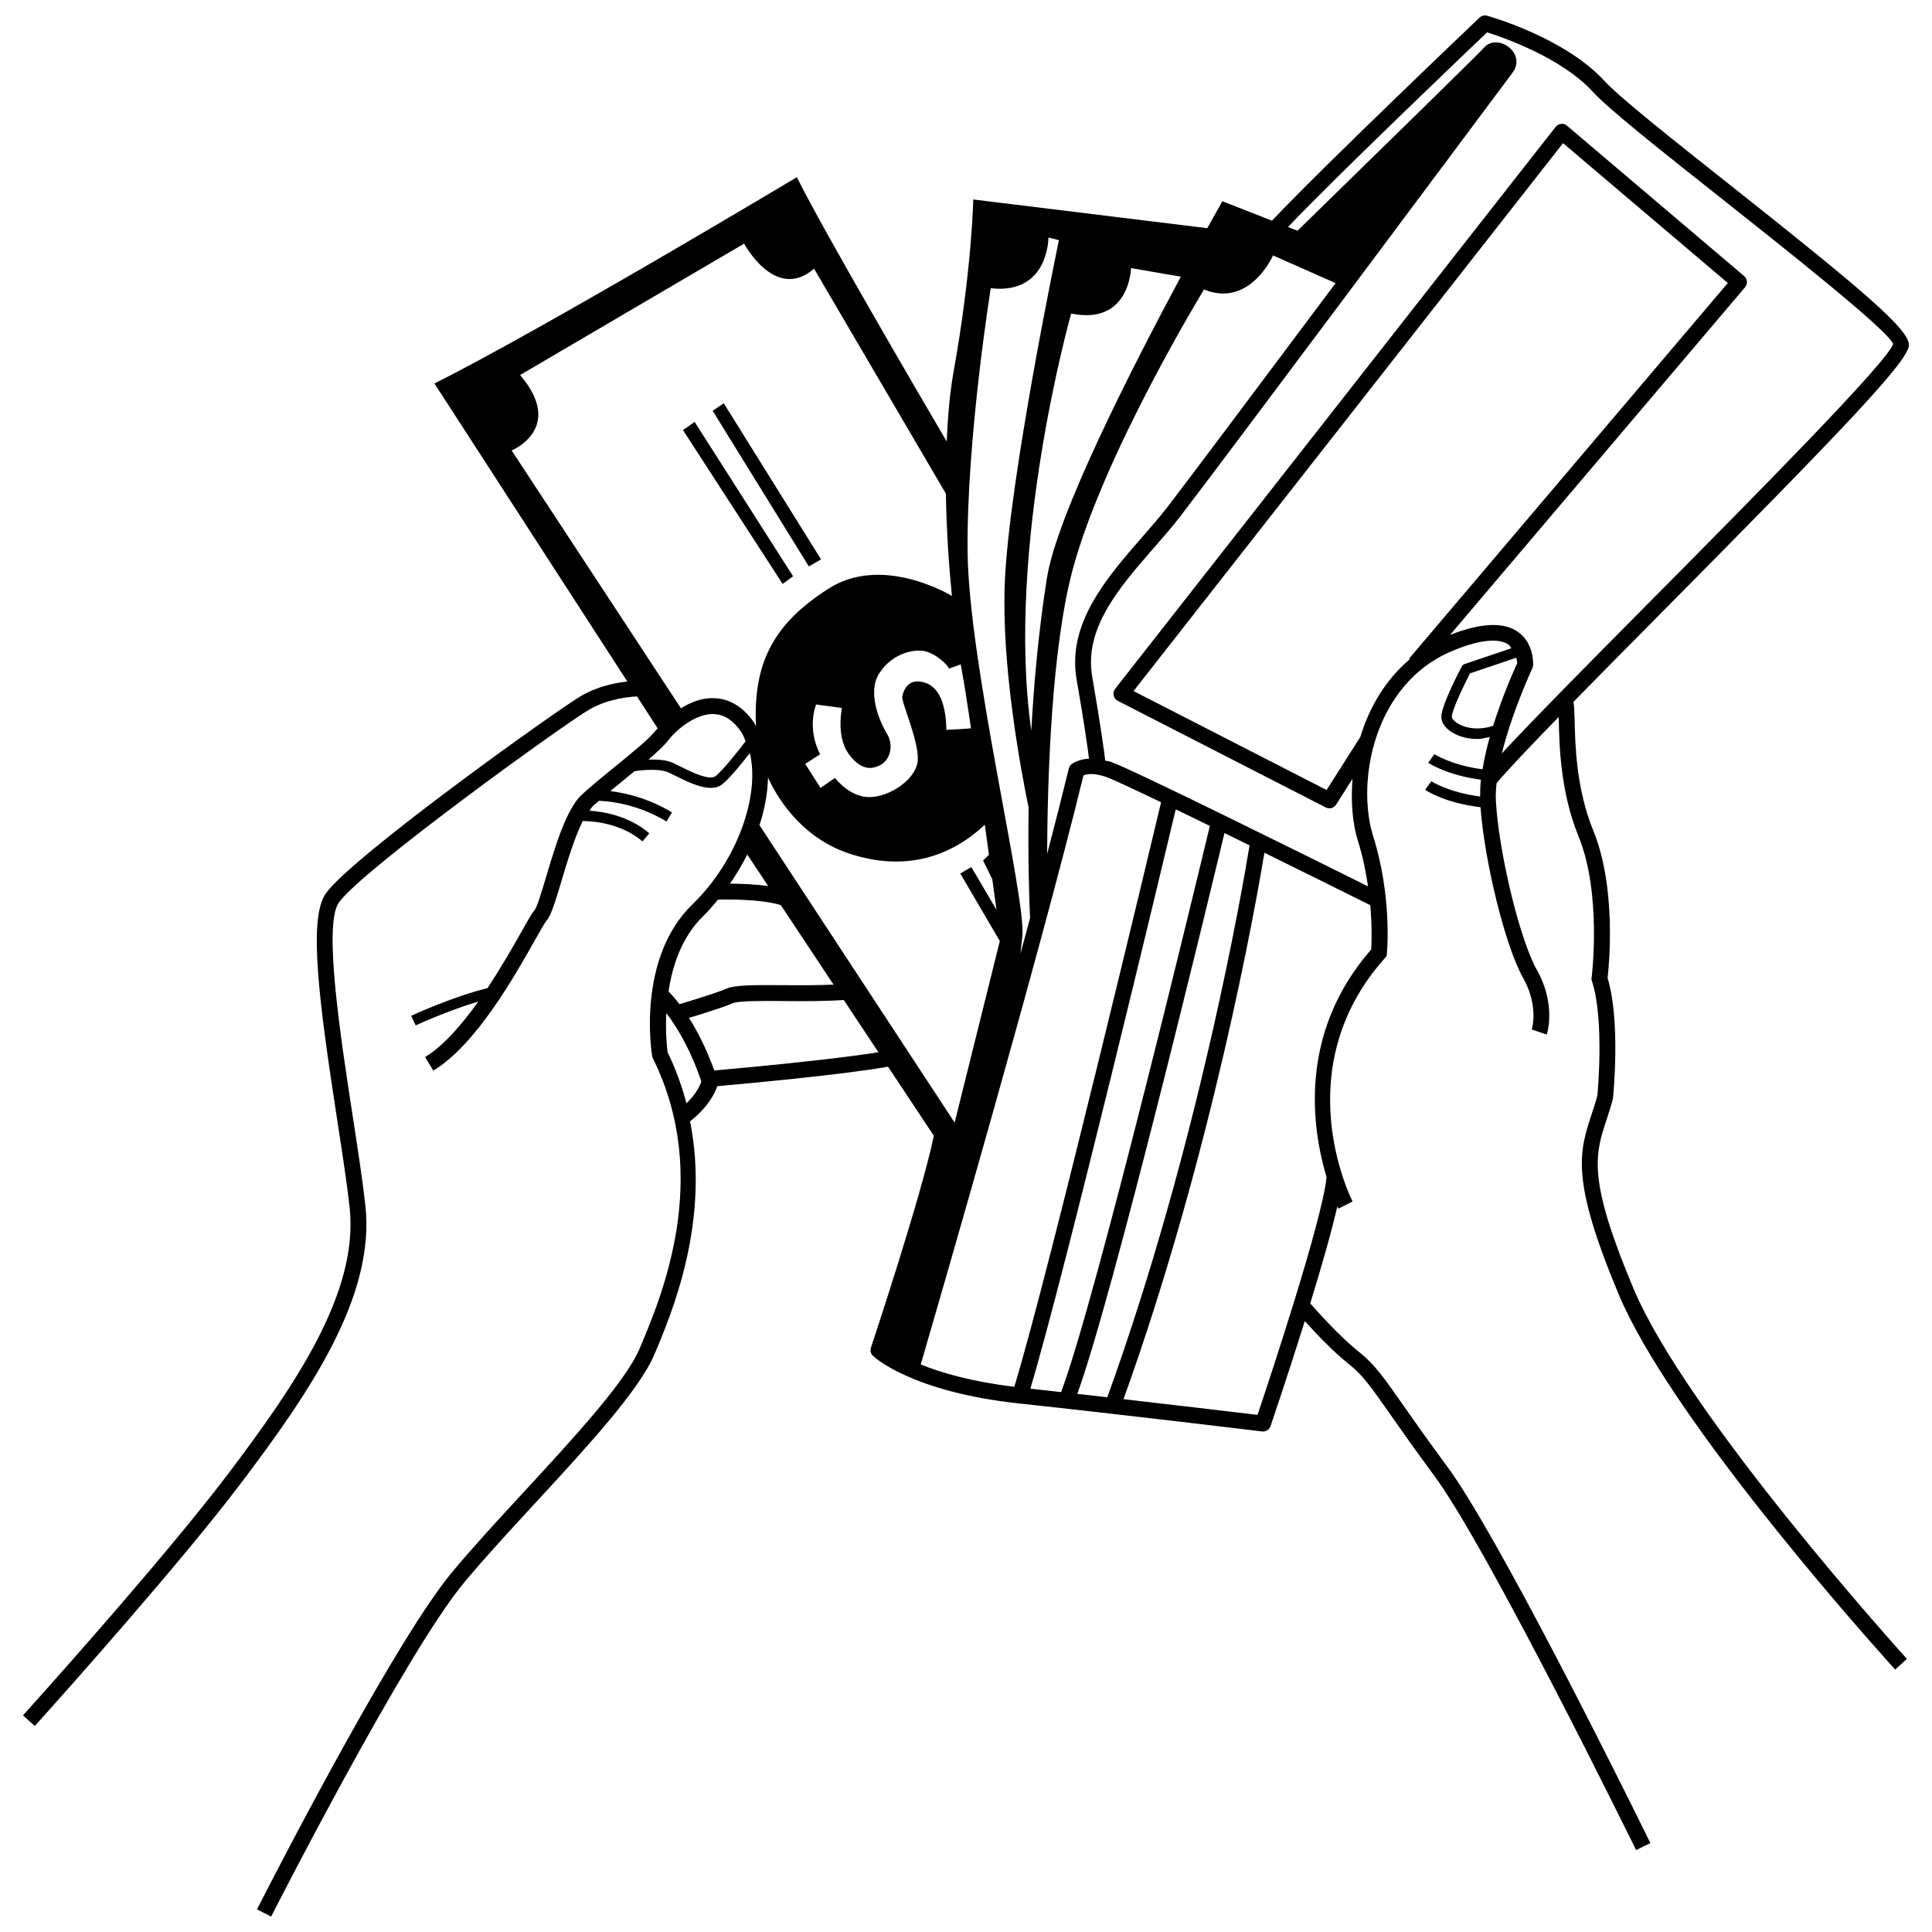
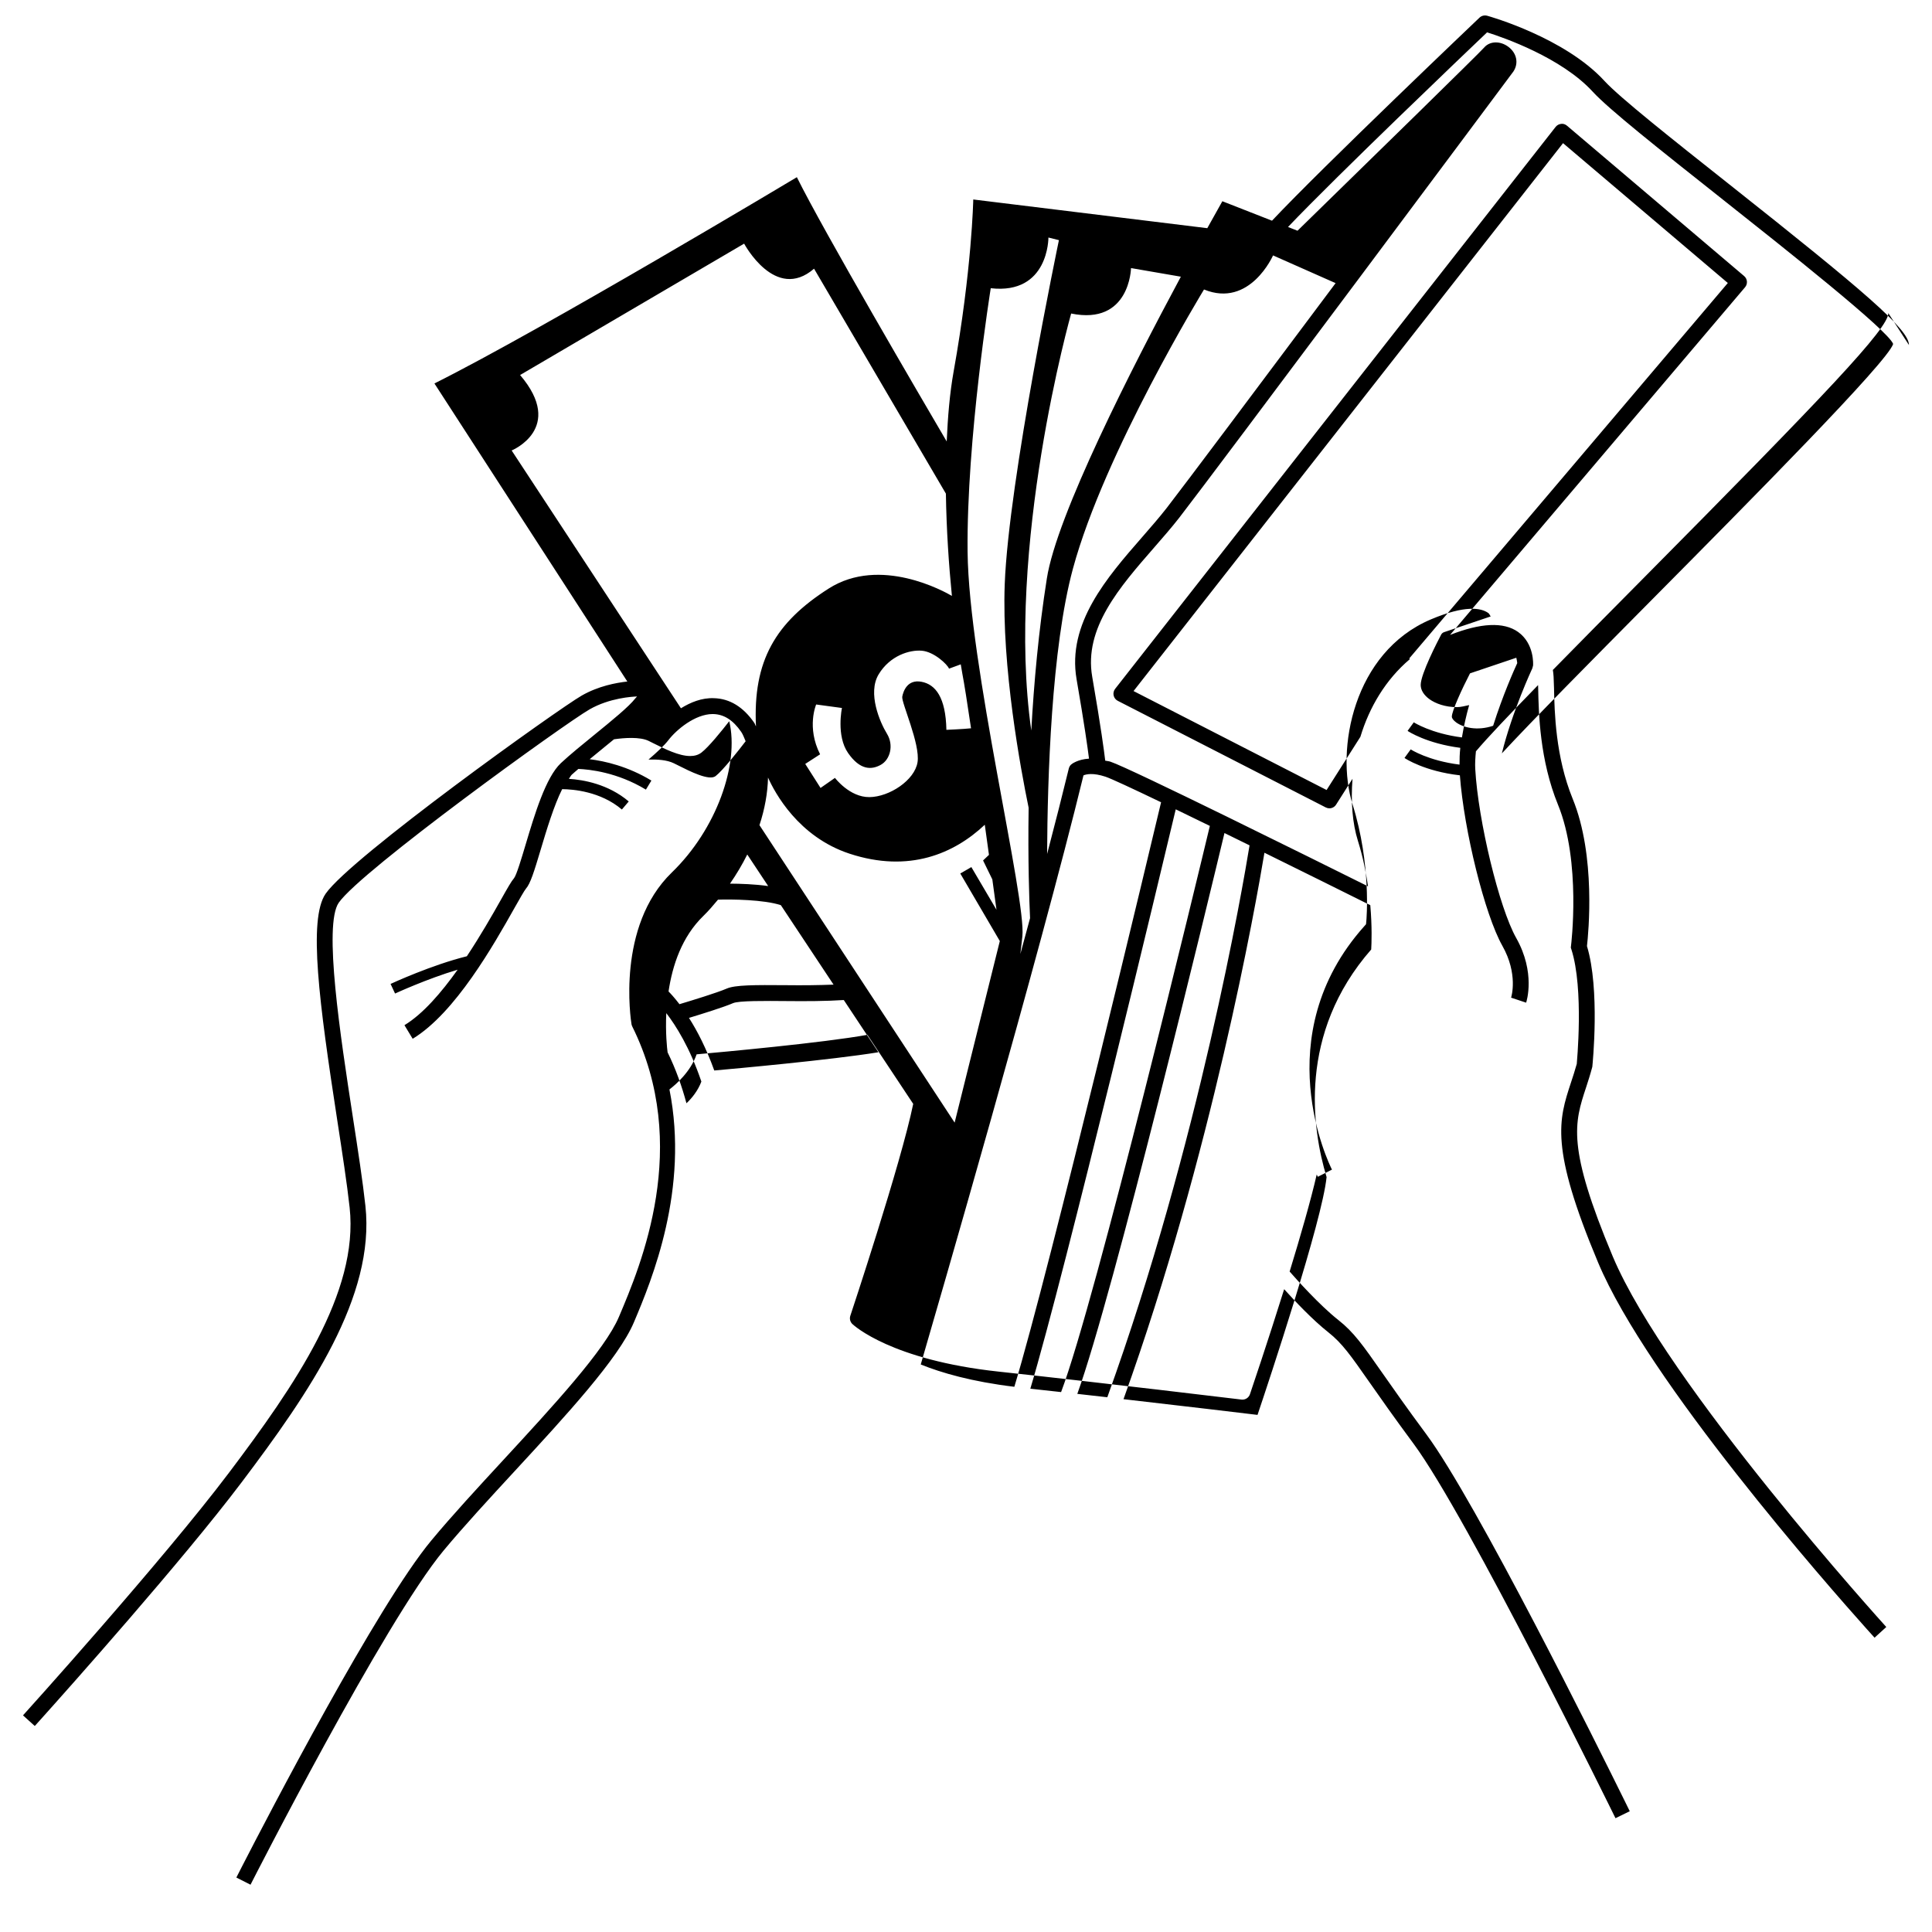
<svg xmlns="http://www.w3.org/2000/svg" width="800px" height="800px" version="1.1" viewBox="144 144 512 512">
  <defs>
    <clipPath id="a">
      <path d="m150 148.09h500v503.81h-500z" />
    </clipPath>
  </defs>
-   <path d="m361.59 292.25-25.789-41.383-2.934 2.008 25.48 41.227z" />
-   <path d="m354.18 296.73-26.094-40.918-3.09 2.16 26.406 40.766z" />
  <g clip-path="url(#a)">
-     <path d="m649.89 235.43c0-4.164-11.875-14.273-47.562-42.535-14.965-11.848-29.098-23.047-33.133-27.449-10.473-11.422-30.25-17.047-31.086-17.277-0.738-0.184-1.473-0.008-2.019 0.5-0.414 0.398-41.465 39.438-54.996 53.816l-13.156-5.156s-1.512 2.664-3.992 7.141l-62.02-7.606s-0.348 18.531-5.211 45.629c-1.02 5.684-1.543 12.016-1.828 18.5-6.785-11.562-32.621-55.719-39.711-70.035 0 0-67.016 40.148-96.047 54.664l51.121 78.988c-3 0.336-7.66 1.191-12.09 3.727-6.094 3.484-61.184 42.863-67.863 52.508-4.672 6.758-1.68 29.094 3.062 59.91 1.344 8.738 2.617 16.996 3.301 23.277 2.445 22.492-14.477 47.062-32.016 70.309-17.57 23.285-54.176 63.844-54.547 64.246l3.121 2.82c0.043-0.047 0.629-0.699 1.598-1.777 7.223-8.047 37.59-42.098 53.184-62.758 18.055-23.914 35.453-49.273 32.84-73.293-0.691-6.375-1.965-14.676-3.32-23.465-3.309-21.512-7.84-50.98-3.754-56.879 5.875-8.492 60.062-47.582 66.484-51.246 5.293-3.031 11.297-3.371 12.574-3.414l5.465 8.445c-0.137 0.168-0.375 0.387-0.492 0.543-1.645 2.144-6.285 5.926-10.781 9.582-3.191 2.594-6.484 5.273-8.91 7.535-4.019 3.754-6.981 13.676-9.363 21.648-1.066 3.582-2.402 8.039-3.055 8.848-0.684 0.773-1.637 2.453-3.562 5.863-2.117 3.758-5.258 9.27-8.941 14.824-9.297 2.297-19.75 7.117-20.215 7.332l1.191 2.547c0.098-0.047 8.398-3.879 16.582-6.316-4.305 6.047-9.176 11.719-14.094 14.703l2.18 3.602c11.301-6.856 21.492-24.922 26.961-34.633 1.301-2.293 2.637-4.672 3.062-5.156 1.18-1.344 2.152-4.492 3.926-10.418 1.535-5.148 3.492-11.617 5.664-15.945 2.805 0.027 10.129 0.562 15.828 5.394l1.816-2.137c-5.434-4.609-12.02-5.742-15.863-5.992 0.254-0.324 0.5-0.848 0.758-1.09 0.504-0.469 1.176-1.023 1.758-1.535 2.945 0.121 10.312 0.887 17.898 5.481l1.453-2.398c-6.285-3.809-12.383-5.168-16.359-5.656 1.289-1.066 2.617-2.156 3.941-3.234 0.855-0.695 1.68-1.371 2.508-2.047 2.699-0.395 6.898-0.699 9.184 0.426l1.164 0.582c3.148 1.57 6.863 3.426 9.836 3.426 1.125 0 2.144-0.266 2.984-0.91 1.934-1.484 5.387-5.766 7.375-8.32 2.715 11.387-3.406 28.672-15.215 40.09-14.746 14.266-10.863 39.133-10.691 40.188 0.035 0.207 0.098 0.402 0.191 0.598 15.711 31.641 2.289 63.281-3.527 76.992-3.691 8.727-17.387 23.566-30.625 37.914-6.719 7.281-13.664 14.801-19.078 21.328-14.316 17.215-43.316 73.035-50.176 86.395-0.785 1.527-1.352 2.641-1.5 2.934l3.754 1.902c0.348-0.691 35.508-69.719 51.16-88.547 5.356-6.438 12.258-13.918 18.938-21.156 13.484-14.613 27.434-29.73 31.496-39.324 4.836-11.406 14.68-35.297 9.426-61.73 1.703-1.305 5.59-4.656 7.203-9.301 6.648-0.59 33.535-3.051 45.258-5.172l12.141 18.305c-3.227 15.758-16.531 55.738-16.664 56.148-0.262 0.773-0.047 1.625 0.539 2.191 0.41 0.383 10.34 9.555 38.75 12.609 27.695 2.981 64 7.367 64.363 7.41 0.09 0.008 0.172 0.016 0.254 0.016 0.891 0 1.699-0.562 1.992-1.426 0.355-1.051 4.644-13.68 9.07-27.84 2.727 3.023 7.5 8.109 11.73 11.445 3.629 2.863 5.898 6.102 10.863 13.203 2.816 4.019 6.465 9.238 11.676 16.273 14.312 19.312 53.145 98.477 53.535 99.27l3.781-1.848c-0.141-0.289-0.652-1.324-1.312-2.668-6.856-13.91-39.359-79.367-52.621-97.258-5.184-6.992-8.812-12.176-11.609-16.176-5.211-7.453-7.59-10.848-11.711-14.094-4.969-3.918-11.164-10.859-12.883-12.824 2.859-9.316 5.578-18.758 7.18-25.719 0.164 0.355 0.273 0.586 0.285 0.609l3.754-1.902c-0.727-1.43-17.449-35.398 8.566-64.508l0.457-0.512 0.07-0.691c0.055-0.609 1.371-15.113-3.637-31.094-4.555-14.5 0.211-40.289 20.738-49 9.109-3.856 13.309-3.066 15.219-1.711 0.348 0.246 0.406 0.617 0.656 0.918l-12.352 4.164c-0.344 0.117-0.629 0.355-0.793 0.68-0.902 1.711-5.41 10.41-5.41 13.312 0 1.355 0.836 2.707 2.348 3.793 1.57 1.125 4.137 2.09 7.246 2.09 1.012 0 2.144-0.312 3.25-0.543-0.809 2.844-1.445 5.727-1.918 8.57-8.191-1.059-12.715-3.977-12.758-4.008l-1.645 2.273c0.211 0.156 5.09 3.34 13.973 4.492-0.172 1.547-0.215 3.012-0.203 4.449-8.316-1.043-12.898-4.008-12.941-4.039l-1.645 2.273c0.215 0.16 5.316 3.535 14.676 4.602 1.09 14.605 6.586 36.887 11.258 45.176 4.234 7.5 2.391 13.504 2.316 13.746l3.984 1.328c0.109-0.32 2.555-7.945-2.629-17.141-4.5-7.981-10.082-31.004-10.855-44.789-0.082-1.453 0.016-3.047 0.18-4.68 2.945-3.492 8.836-9.711 16.473-17.551 0.008 0.289 0.016 0.551 0.023 0.836 0.137 6.637 0.398 18.984 5.258 30.879 6.191 15.148 3.473 37.168 3.445 37.387l-0.055 0.465 0.145 0.445c3.398 10.527 1.41 30.375 1.438 30.375v-0.008c-0.5 1.793-1.027 3.41-1.535 4.938-3.273 9.957-5.637 17.156 7.184 47.707 13.168 31.387 60.82 85.535 71.211 97.141 1.039 1.164 1.836 2.047 2.055 2.285l3.109-2.836c-0.582-0.637-58.289-64.355-72.5-98.223-12.211-29.098-10.164-35.332-7.062-44.762 0.52-1.59 1.066-3.262 1.656-5.465 0.082-0.844 2.066-20.52-1.418-31.996 0.391-3.43 2.398-23.938-3.789-39.043-4.562-11.176-4.816-23.02-4.945-29.379-0.055-2.477-0.133-3.766-0.309-4.754 7.066-7.215 15.152-15.379 23.5-23.801 49.078-49.535 65.406-66.699 65.406-70.766zm-151.94-16.395c-19.953 26.688-40.172 53.672-44.754 59.574-1.957 2.512-4.199 5.074-6.5 7.719-9.355 10.727-19.957 22.875-17.387 37.707 2.035 11.746 2.926 18.113 3.289 21.012-2.973 0.184-4.566 1.387-4.789 1.609-0.273 0.273-0.465 0.625-0.562 1-1.625 6.703-3.586 14.402-5.75 22.664 0.09-19.844 1.133-54.535 6.836-75.598 8.34-30.805 34.742-74.004 34.742-74.004 12.16 4.981 18.297-9.031 18.297-9.031zm-68.453 294.36c9.516-26.113 34.945-131.69 39-148.63 2.188 1.07 4.406 2.16 6.648 3.262-1.719 10.551-13.438 79.156-37.695 146.26-2.648-0.297-5.285-0.594-7.953-0.895zm-4.297-0.48c-2.769-0.309-5.473-0.602-8.152-0.895 9.262-30.891 35.031-138.81 38.535-153.54 2.832 1.367 5.883 2.856 9.039 4.394-2.875 12.023-30.215 125.73-39.422 150.04zm-12.391-1.402c-11.297-1.363-19.332-3.699-24.801-5.914 4.086-14.031 31.508-108.42 43.125-156.12 0.754-0.32 2.562-0.727 5.836 0.355 1.492 0.5 7.094 3.106 14.73 6.773-1.883 7.926-29.527 124.03-38.891 154.91zm-86.227-97.762c3.609-1.094 9.238-2.852 11.68-3.906 1.52-0.672 8.535-0.602 14.156-0.555 5.059 0.055 10.539 0.035 15.195-0.273l9.18 13.84c-12.609 2.047-38.262 4.367-43.504 4.832-2.148-5.961-4.551-10.57-6.707-13.938zm18.684-51.078c1.41-4.273 2.172-8.527 2.269-12.613 1.777 3.973 8.02 15.707 21.613 20.176 15.762 5.18 27.723-0.027 35.832-7.672 0.371 2.656 0.738 5.312 1.105 7.981l-1.559 1.484 2.453 5.023c0.375 2.742 0.742 5.422 1.102 8.047l-6.66-11.312-2.934 1.699 10.477 17.902-11.973 48.117zm-12.086-33.648c-3.207-0.125-6.172 1.094-8.723 2.676l-44.863-68.32s14.285-5.867 2.238-19.996l59.371-34.82s8.262 15.52 18.531 6.641l34.938 59.613c0.148 9.617 0.781 18.953 1.594 27.105-1.918-1.129-18.98-10.684-32.668-1.945-14.086 8.988-20.098 19.141-19.254 36.516-0.18-0.289-0.25-0.641-0.441-0.922-2.93-4.246-6.531-6.445-10.723-6.547zm84.125 8.582c-6.926-48.66 10.562-110.52 10.562-110.52 15.574 3.184 15.867-12.043 15.867-12.043l13.207 2.281c-12.918 24.039-32.93 63.238-35.52 80.02-2.176 13.789-3.422 27.625-4.117 40.258zm4.539-130.66 2.781 0.695s-13.32 63.695-14.359 91.141c-0.836 21.977 4.262 49.254 6.332 59.27-0.211 14.051 0.168 24.766 0.379 29.266-0.844 3.137-1.695 6.285-2.57 9.492l0.531-4.648c1.082-9.883-14.207-72.109-14.516-101.91-0.309-29.801 6.137-69.871 6.137-69.871 15.402 1.738 15.285-13.43 15.285-13.43zm-34.684 139.03c-0.754 4.805-7.469 9.207-12.738 9.266s-9.148-5.094-9.148-5.094l-3.82 2.664-4.055-6.367 3.938-2.547c-3.648-7.18-1.043-13.203-1.043-13.203l6.832 0.926s-1.562 7.356 1.621 11.93 6.195 4.516 8.688 3.125c2.488-1.391 3.473-5.211 1.621-8.223-1.852-3.012-5.211-10.77-2.199-15.75 3.012-4.981 8.223-6.543 11.465-6.254 3.242 0.289 6.773 3.648 7.18 4.75l3.113-1.141c0.141 0.801 0.293 1.82 0.418 2.473 0.484 2.469 1.309 7.734 2.305 14.473-1.91 0.211-6.531 0.41-6.531 0.41-0.172-8.629-2.894-12.043-6.602-12.738-3.707-0.695-4.805 2.434-5.094 3.938-0.293 1.5 4.805 12.559 4.051 17.363zm-39.582 32.836c-3.547-0.504-7.383-0.625-10.121-0.641 1.703-2.461 3.238-5.031 4.578-7.723zm-13.938-29.141c-1.699 1.32-6.809-1.266-9.855-2.801l-1.191-0.59c-1.855-0.914-4.391-1.055-6.738-0.988 2.293-1.973 4.215-3.762 5.285-5.156 2.062-2.699 7.039-6.91 11.738-6.91 0.07 0 0.129 0.008 0.191 0.008 2.809 0.07 5.219 1.617 7.363 4.727 0.504 0.73 0.793 1.637 1.168 2.473-1.871 2.461-6.062 7.773-7.961 9.238zm-3.207 37.023c1.348-1.305 2.602-2.785 3.844-4.277 3.434-0.129 12.223-0.02 16.66 1.461l13.965 21.055c-3.988 0.16-8.32 0.199-12.441 0.148-8.672-0.074-13.641-0.062-15.875 0.902-2.531 1.098-9.219 3.144-12.52 4.133-1.336-1.738-2.367-2.848-2.894-3.371 1.023-6.856 3.496-14.477 9.262-20.051zm-9.859 25.793c2.496 3.223 6.281 9.184 9.297 18.137-0.891 2.387-2.484 4.379-3.953 5.75-1.199-4.461-2.773-8.969-4.996-13.496-0.148-1.094-0.594-5.172-0.348-10.391zm186.81-16.863c-19.5 22.293-15.668 47.551-11.824 60.316-1.164 11.621-15.32 54.164-18.301 63.02-4.828-0.582-19.328-2.312-35.516-4.168 23.348-64.914 35.039-130.91 37.348-144.81 10.105 4.977 20.176 9.973 28.051 13.898 0.5 5.746 0.34 10.148 0.242 11.746zm-2.852-56.383-8.969 14.117-51.16-26.223 113.82-145.2 43.668 37.059-84.43 99.504 0.188 0.16c-6.504 5.508-10.777 12.836-13.121 20.578zm25.398-3.773c-0.816-0.59-1.18-1.184-1.18-1.512 0-1.562 2.738-7.492 4.82-11.512l12.273-4.137c0.102 0.527 0.238 1.133 0.246 1.418-0.824 1.781-3.883 8.637-6.394 16.613-4.301 1.441-7.949 0.434-9.766-0.871zm20.152-14.355 0.199-0.746c0.02-0.238 0.375-5.781-3.965-8.891-3.84-2.731-9.953-2.402-18.039 0.785l78.18-92.137c0.754-0.891 0.645-2.211-0.238-2.965l-46.938-39.84c-0.438-0.371-1.008-0.59-1.574-0.492-0.57 0.062-1.09 0.348-1.445 0.793l-116.74 148.93c-0.383 0.5-0.535 1.137-0.398 1.754 0.137 0.609 0.535 1.137 1.094 1.418l55.129 28.258c0.309 0.156 0.629 0.234 0.957 0.234 0.699 0 1.375-0.348 1.773-0.973l4.356-6.859c-0.48 6.027-0.031 11.801 1.438 16.477 1.312 4.191 2.129 8.27 2.672 12.031-14.426-7.176-62.961-31.27-68.254-33.031-0.535-0.18-0.902-0.156-1.391-0.277-0.27-2.309-1.113-8.758-3.449-22.246-2.234-12.863 7.246-23.723 16.41-34.23 2.356-2.707 4.648-5.328 6.648-7.894 9.621-12.391 87.711-117.11 88.566-118.27 1.438-2.18 0.891-4.863-1.336-6.535-2.184-1.629-4.945-1.539-6.418 0.191-1.297 1.492-30.086 29.645-49.465 48.547l-2.519-0.988c13.156-13.801 46.832-45.945 52.758-51.586 4.289 1.348 19.691 6.672 27.996 15.73 4.254 4.644 17.859 15.422 33.621 27.902 17.805 14.102 44.723 35.422 46 38.953-1.5 4.789-37.758 41.367-64.227 68.066-15.941 16.086-31.059 31.355-39.473 40.43 2.75-11.152 8.004-22.383 8.074-22.539z" />
+     <path d="m649.89 235.43c0-4.164-11.875-14.273-47.562-42.535-14.965-11.848-29.098-23.047-33.133-27.449-10.473-11.422-30.25-17.047-31.086-17.277-0.738-0.184-1.473-0.008-2.019 0.5-0.414 0.398-41.465 39.438-54.996 53.816l-13.156-5.156s-1.512 2.664-3.992 7.141l-62.02-7.606s-0.348 18.531-5.211 45.629c-1.02 5.684-1.543 12.016-1.828 18.5-6.785-11.562-32.621-55.719-39.711-70.035 0 0-67.016 40.148-96.047 54.664l51.121 78.988c-3 0.336-7.66 1.191-12.09 3.727-6.094 3.484-61.184 42.863-67.863 52.508-4.672 6.758-1.68 29.094 3.062 59.91 1.344 8.738 2.617 16.996 3.301 23.277 2.445 22.492-14.477 47.062-32.016 70.309-17.57 23.285-54.176 63.844-54.547 64.246l3.121 2.82c0.043-0.047 0.629-0.699 1.598-1.777 7.223-8.047 37.59-42.098 53.184-62.758 18.055-23.914 35.453-49.273 32.84-73.293-0.691-6.375-1.965-14.676-3.32-23.465-3.309-21.512-7.84-50.98-3.754-56.879 5.875-8.492 60.062-47.582 66.484-51.246 5.293-3.031 11.297-3.371 12.574-3.414c-0.137 0.168-0.375 0.387-0.492 0.543-1.645 2.144-6.285 5.926-10.781 9.582-3.191 2.594-6.484 5.273-8.91 7.535-4.019 3.754-6.981 13.676-9.363 21.648-1.066 3.582-2.402 8.039-3.055 8.848-0.684 0.773-1.637 2.453-3.562 5.863-2.117 3.758-5.258 9.27-8.941 14.824-9.297 2.297-19.75 7.117-20.215 7.332l1.191 2.547c0.098-0.047 8.398-3.879 16.582-6.316-4.305 6.047-9.176 11.719-14.094 14.703l2.18 3.602c11.301-6.856 21.492-24.922 26.961-34.633 1.301-2.293 2.637-4.672 3.062-5.156 1.18-1.344 2.152-4.492 3.926-10.418 1.535-5.148 3.492-11.617 5.664-15.945 2.805 0.027 10.129 0.562 15.828 5.394l1.816-2.137c-5.434-4.609-12.02-5.742-15.863-5.992 0.254-0.324 0.5-0.848 0.758-1.09 0.504-0.469 1.176-1.023 1.758-1.535 2.945 0.121 10.312 0.887 17.898 5.481l1.453-2.398c-6.285-3.809-12.383-5.168-16.359-5.656 1.289-1.066 2.617-2.156 3.941-3.234 0.855-0.695 1.68-1.371 2.508-2.047 2.699-0.395 6.898-0.699 9.184 0.426l1.164 0.582c3.148 1.57 6.863 3.426 9.836 3.426 1.125 0 2.144-0.266 2.984-0.91 1.934-1.484 5.387-5.766 7.375-8.32 2.715 11.387-3.406 28.672-15.215 40.09-14.746 14.266-10.863 39.133-10.691 40.188 0.035 0.207 0.098 0.402 0.191 0.598 15.711 31.641 2.289 63.281-3.527 76.992-3.691 8.727-17.387 23.566-30.625 37.914-6.719 7.281-13.664 14.801-19.078 21.328-14.316 17.215-43.316 73.035-50.176 86.395-0.785 1.527-1.352 2.641-1.5 2.934l3.754 1.902c0.348-0.691 35.508-69.719 51.16-88.547 5.356-6.438 12.258-13.918 18.938-21.156 13.484-14.613 27.434-29.73 31.496-39.324 4.836-11.406 14.68-35.297 9.426-61.73 1.703-1.305 5.59-4.656 7.203-9.301 6.648-0.59 33.535-3.051 45.258-5.172l12.141 18.305c-3.227 15.758-16.531 55.738-16.664 56.148-0.262 0.773-0.047 1.625 0.539 2.191 0.41 0.383 10.34 9.555 38.75 12.609 27.695 2.981 64 7.367 64.363 7.41 0.09 0.008 0.172 0.016 0.254 0.016 0.891 0 1.699-0.562 1.992-1.426 0.355-1.051 4.644-13.68 9.07-27.84 2.727 3.023 7.5 8.109 11.73 11.445 3.629 2.863 5.898 6.102 10.863 13.203 2.816 4.019 6.465 9.238 11.676 16.273 14.312 19.312 53.145 98.477 53.535 99.27l3.781-1.848c-0.141-0.289-0.652-1.324-1.312-2.668-6.856-13.91-39.359-79.367-52.621-97.258-5.184-6.992-8.812-12.176-11.609-16.176-5.211-7.453-7.59-10.848-11.711-14.094-4.969-3.918-11.164-10.859-12.883-12.824 2.859-9.316 5.578-18.758 7.18-25.719 0.164 0.355 0.273 0.586 0.285 0.609l3.754-1.902c-0.727-1.43-17.449-35.398 8.566-64.508l0.457-0.512 0.07-0.691c0.055-0.609 1.371-15.113-3.637-31.094-4.555-14.5 0.211-40.289 20.738-49 9.109-3.856 13.309-3.066 15.219-1.711 0.348 0.246 0.406 0.617 0.656 0.918l-12.352 4.164c-0.344 0.117-0.629 0.355-0.793 0.68-0.902 1.711-5.41 10.41-5.41 13.312 0 1.355 0.836 2.707 2.348 3.793 1.57 1.125 4.137 2.09 7.246 2.09 1.012 0 2.144-0.312 3.25-0.543-0.809 2.844-1.445 5.727-1.918 8.57-8.191-1.059-12.715-3.977-12.758-4.008l-1.645 2.273c0.211 0.156 5.09 3.34 13.973 4.492-0.172 1.547-0.215 3.012-0.203 4.449-8.316-1.043-12.898-4.008-12.941-4.039l-1.645 2.273c0.215 0.16 5.316 3.535 14.676 4.602 1.09 14.605 6.586 36.887 11.258 45.176 4.234 7.5 2.391 13.504 2.316 13.746l3.984 1.328c0.109-0.32 2.555-7.945-2.629-17.141-4.5-7.981-10.082-31.004-10.855-44.789-0.082-1.453 0.016-3.047 0.18-4.68 2.945-3.492 8.836-9.711 16.473-17.551 0.008 0.289 0.016 0.551 0.023 0.836 0.137 6.637 0.398 18.984 5.258 30.879 6.191 15.148 3.473 37.168 3.445 37.387l-0.055 0.465 0.145 0.445c3.398 10.527 1.41 30.375 1.438 30.375v-0.008c-0.5 1.793-1.027 3.41-1.535 4.938-3.273 9.957-5.637 17.156 7.184 47.707 13.168 31.387 60.82 85.535 71.211 97.141 1.039 1.164 1.836 2.047 2.055 2.285l3.109-2.836c-0.582-0.637-58.289-64.355-72.5-98.223-12.211-29.098-10.164-35.332-7.062-44.762 0.52-1.59 1.066-3.262 1.656-5.465 0.082-0.844 2.066-20.52-1.418-31.996 0.391-3.43 2.398-23.938-3.789-39.043-4.562-11.176-4.816-23.02-4.945-29.379-0.055-2.477-0.133-3.766-0.309-4.754 7.066-7.215 15.152-15.379 23.5-23.801 49.078-49.535 65.406-66.699 65.406-70.766zm-151.94-16.395c-19.953 26.688-40.172 53.672-44.754 59.574-1.957 2.512-4.199 5.074-6.5 7.719-9.355 10.727-19.957 22.875-17.387 37.707 2.035 11.746 2.926 18.113 3.289 21.012-2.973 0.184-4.566 1.387-4.789 1.609-0.273 0.273-0.465 0.625-0.562 1-1.625 6.703-3.586 14.402-5.75 22.664 0.09-19.844 1.133-54.535 6.836-75.598 8.34-30.805 34.742-74.004 34.742-74.004 12.16 4.981 18.297-9.031 18.297-9.031zm-68.453 294.36c9.516-26.113 34.945-131.69 39-148.63 2.188 1.07 4.406 2.16 6.648 3.262-1.719 10.551-13.438 79.156-37.695 146.26-2.648-0.297-5.285-0.594-7.953-0.895zm-4.297-0.48c-2.769-0.309-5.473-0.602-8.152-0.895 9.262-30.891 35.031-138.81 38.535-153.54 2.832 1.367 5.883 2.856 9.039 4.394-2.875 12.023-30.215 125.73-39.422 150.04zm-12.391-1.402c-11.297-1.363-19.332-3.699-24.801-5.914 4.086-14.031 31.508-108.42 43.125-156.12 0.754-0.32 2.562-0.727 5.836 0.355 1.492 0.5 7.094 3.106 14.73 6.773-1.883 7.926-29.527 124.03-38.891 154.91zm-86.227-97.762c3.609-1.094 9.238-2.852 11.68-3.906 1.52-0.672 8.535-0.602 14.156-0.555 5.059 0.055 10.539 0.035 15.195-0.273l9.18 13.84c-12.609 2.047-38.262 4.367-43.504 4.832-2.148-5.961-4.551-10.57-6.707-13.938zm18.684-51.078c1.41-4.273 2.172-8.527 2.269-12.613 1.777 3.973 8.02 15.707 21.613 20.176 15.762 5.18 27.723-0.027 35.832-7.672 0.371 2.656 0.738 5.312 1.105 7.981l-1.559 1.484 2.453 5.023c0.375 2.742 0.742 5.422 1.102 8.047l-6.66-11.312-2.934 1.699 10.477 17.902-11.973 48.117zm-12.086-33.648c-3.207-0.125-6.172 1.094-8.723 2.676l-44.863-68.32s14.285-5.867 2.238-19.996l59.371-34.82s8.262 15.52 18.531 6.641l34.938 59.613c0.148 9.617 0.781 18.953 1.594 27.105-1.918-1.129-18.98-10.684-32.668-1.945-14.086 8.988-20.098 19.141-19.254 36.516-0.18-0.289-0.25-0.641-0.441-0.922-2.93-4.246-6.531-6.445-10.723-6.547zm84.125 8.582c-6.926-48.66 10.562-110.52 10.562-110.52 15.574 3.184 15.867-12.043 15.867-12.043l13.207 2.281c-12.918 24.039-32.93 63.238-35.52 80.02-2.176 13.789-3.422 27.625-4.117 40.258zm4.539-130.66 2.781 0.695s-13.32 63.695-14.359 91.141c-0.836 21.977 4.262 49.254 6.332 59.27-0.211 14.051 0.168 24.766 0.379 29.266-0.844 3.137-1.695 6.285-2.57 9.492l0.531-4.648c1.082-9.883-14.207-72.109-14.516-101.91-0.309-29.801 6.137-69.871 6.137-69.871 15.402 1.738 15.285-13.43 15.285-13.43zm-34.684 139.03c-0.754 4.805-7.469 9.207-12.738 9.266s-9.148-5.094-9.148-5.094l-3.82 2.664-4.055-6.367 3.938-2.547c-3.648-7.18-1.043-13.203-1.043-13.203l6.832 0.926s-1.562 7.356 1.621 11.93 6.195 4.516 8.688 3.125c2.488-1.391 3.473-5.211 1.621-8.223-1.852-3.012-5.211-10.77-2.199-15.75 3.012-4.981 8.223-6.543 11.465-6.254 3.242 0.289 6.773 3.648 7.18 4.75l3.113-1.141c0.141 0.801 0.293 1.82 0.418 2.473 0.484 2.469 1.309 7.734 2.305 14.473-1.91 0.211-6.531 0.41-6.531 0.41-0.172-8.629-2.894-12.043-6.602-12.738-3.707-0.695-4.805 2.434-5.094 3.938-0.293 1.5 4.805 12.559 4.051 17.363zm-39.582 32.836c-3.547-0.504-7.383-0.625-10.121-0.641 1.703-2.461 3.238-5.031 4.578-7.723zm-13.938-29.141c-1.699 1.32-6.809-1.266-9.855-2.801l-1.191-0.59c-1.855-0.914-4.391-1.055-6.738-0.988 2.293-1.973 4.215-3.762 5.285-5.156 2.062-2.699 7.039-6.91 11.738-6.91 0.07 0 0.129 0.008 0.191 0.008 2.809 0.07 5.219 1.617 7.363 4.727 0.504 0.73 0.793 1.637 1.168 2.473-1.871 2.461-6.062 7.773-7.961 9.238zm-3.207 37.023c1.348-1.305 2.602-2.785 3.844-4.277 3.434-0.129 12.223-0.02 16.66 1.461l13.965 21.055c-3.988 0.16-8.32 0.199-12.441 0.148-8.672-0.074-13.641-0.062-15.875 0.902-2.531 1.098-9.219 3.144-12.52 4.133-1.336-1.738-2.367-2.848-2.894-3.371 1.023-6.856 3.496-14.477 9.262-20.051zm-9.859 25.793c2.496 3.223 6.281 9.184 9.297 18.137-0.891 2.387-2.484 4.379-3.953 5.75-1.199-4.461-2.773-8.969-4.996-13.496-0.148-1.094-0.594-5.172-0.348-10.391zm186.81-16.863c-19.5 22.293-15.668 47.551-11.824 60.316-1.164 11.621-15.32 54.164-18.301 63.02-4.828-0.582-19.328-2.312-35.516-4.168 23.348-64.914 35.039-130.91 37.348-144.81 10.105 4.977 20.176 9.973 28.051 13.898 0.5 5.746 0.34 10.148 0.242 11.746zm-2.852-56.383-8.969 14.117-51.16-26.223 113.82-145.2 43.668 37.059-84.43 99.504 0.188 0.16c-6.504 5.508-10.777 12.836-13.121 20.578zm25.398-3.773c-0.816-0.59-1.18-1.184-1.18-1.512 0-1.562 2.738-7.492 4.82-11.512l12.273-4.137c0.102 0.527 0.238 1.133 0.246 1.418-0.824 1.781-3.883 8.637-6.394 16.613-4.301 1.441-7.949 0.434-9.766-0.871zm20.152-14.355 0.199-0.746c0.02-0.238 0.375-5.781-3.965-8.891-3.84-2.731-9.953-2.402-18.039 0.785l78.18-92.137c0.754-0.891 0.645-2.211-0.238-2.965l-46.938-39.84c-0.438-0.371-1.008-0.59-1.574-0.492-0.57 0.062-1.09 0.348-1.445 0.793l-116.74 148.93c-0.383 0.5-0.535 1.137-0.398 1.754 0.137 0.609 0.535 1.137 1.094 1.418l55.129 28.258c0.309 0.156 0.629 0.234 0.957 0.234 0.699 0 1.375-0.348 1.773-0.973l4.356-6.859c-0.48 6.027-0.031 11.801 1.438 16.477 1.312 4.191 2.129 8.27 2.672 12.031-14.426-7.176-62.961-31.27-68.254-33.031-0.535-0.18-0.902-0.156-1.391-0.277-0.27-2.309-1.113-8.758-3.449-22.246-2.234-12.863 7.246-23.723 16.41-34.23 2.356-2.707 4.648-5.328 6.648-7.894 9.621-12.391 87.711-117.11 88.566-118.27 1.438-2.18 0.891-4.863-1.336-6.535-2.184-1.629-4.945-1.539-6.418 0.191-1.297 1.492-30.086 29.645-49.465 48.547l-2.519-0.988c13.156-13.801 46.832-45.945 52.758-51.586 4.289 1.348 19.691 6.672 27.996 15.73 4.254 4.644 17.859 15.422 33.621 27.902 17.805 14.102 44.723 35.422 46 38.953-1.5 4.789-37.758 41.367-64.227 68.066-15.941 16.086-31.059 31.355-39.473 40.43 2.75-11.152 8.004-22.383 8.074-22.539z" />
  </g>
</svg>